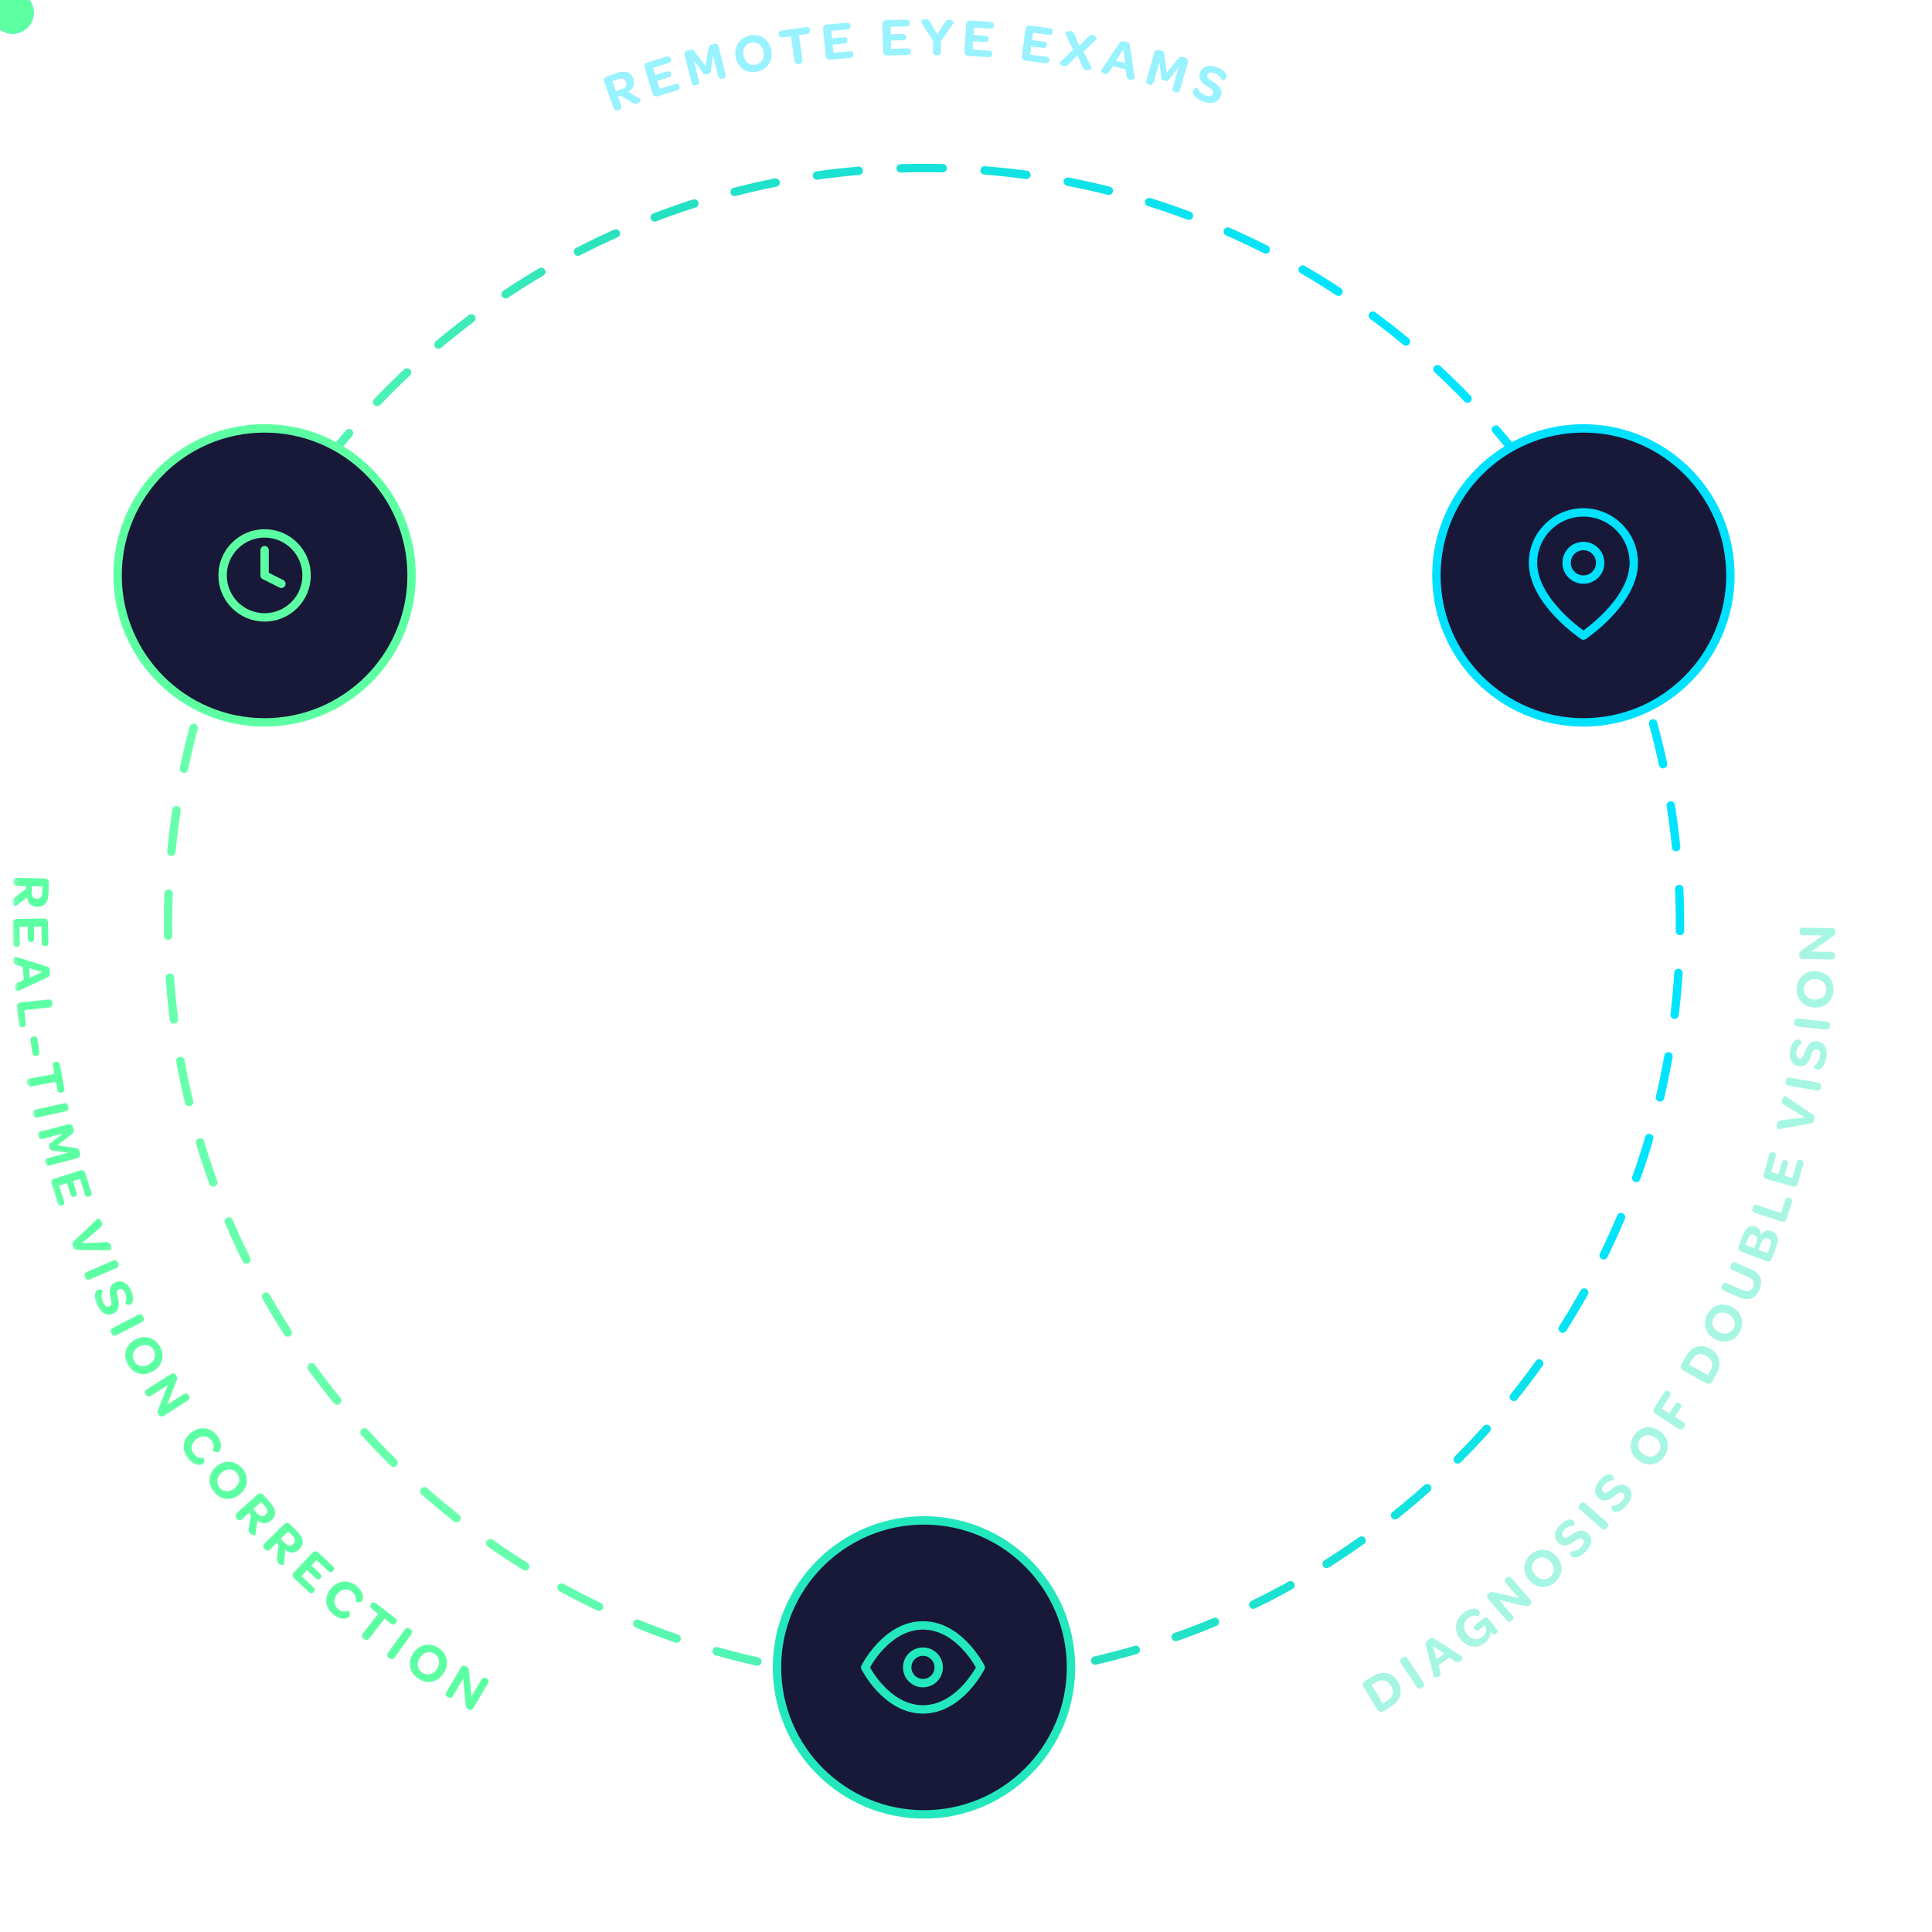
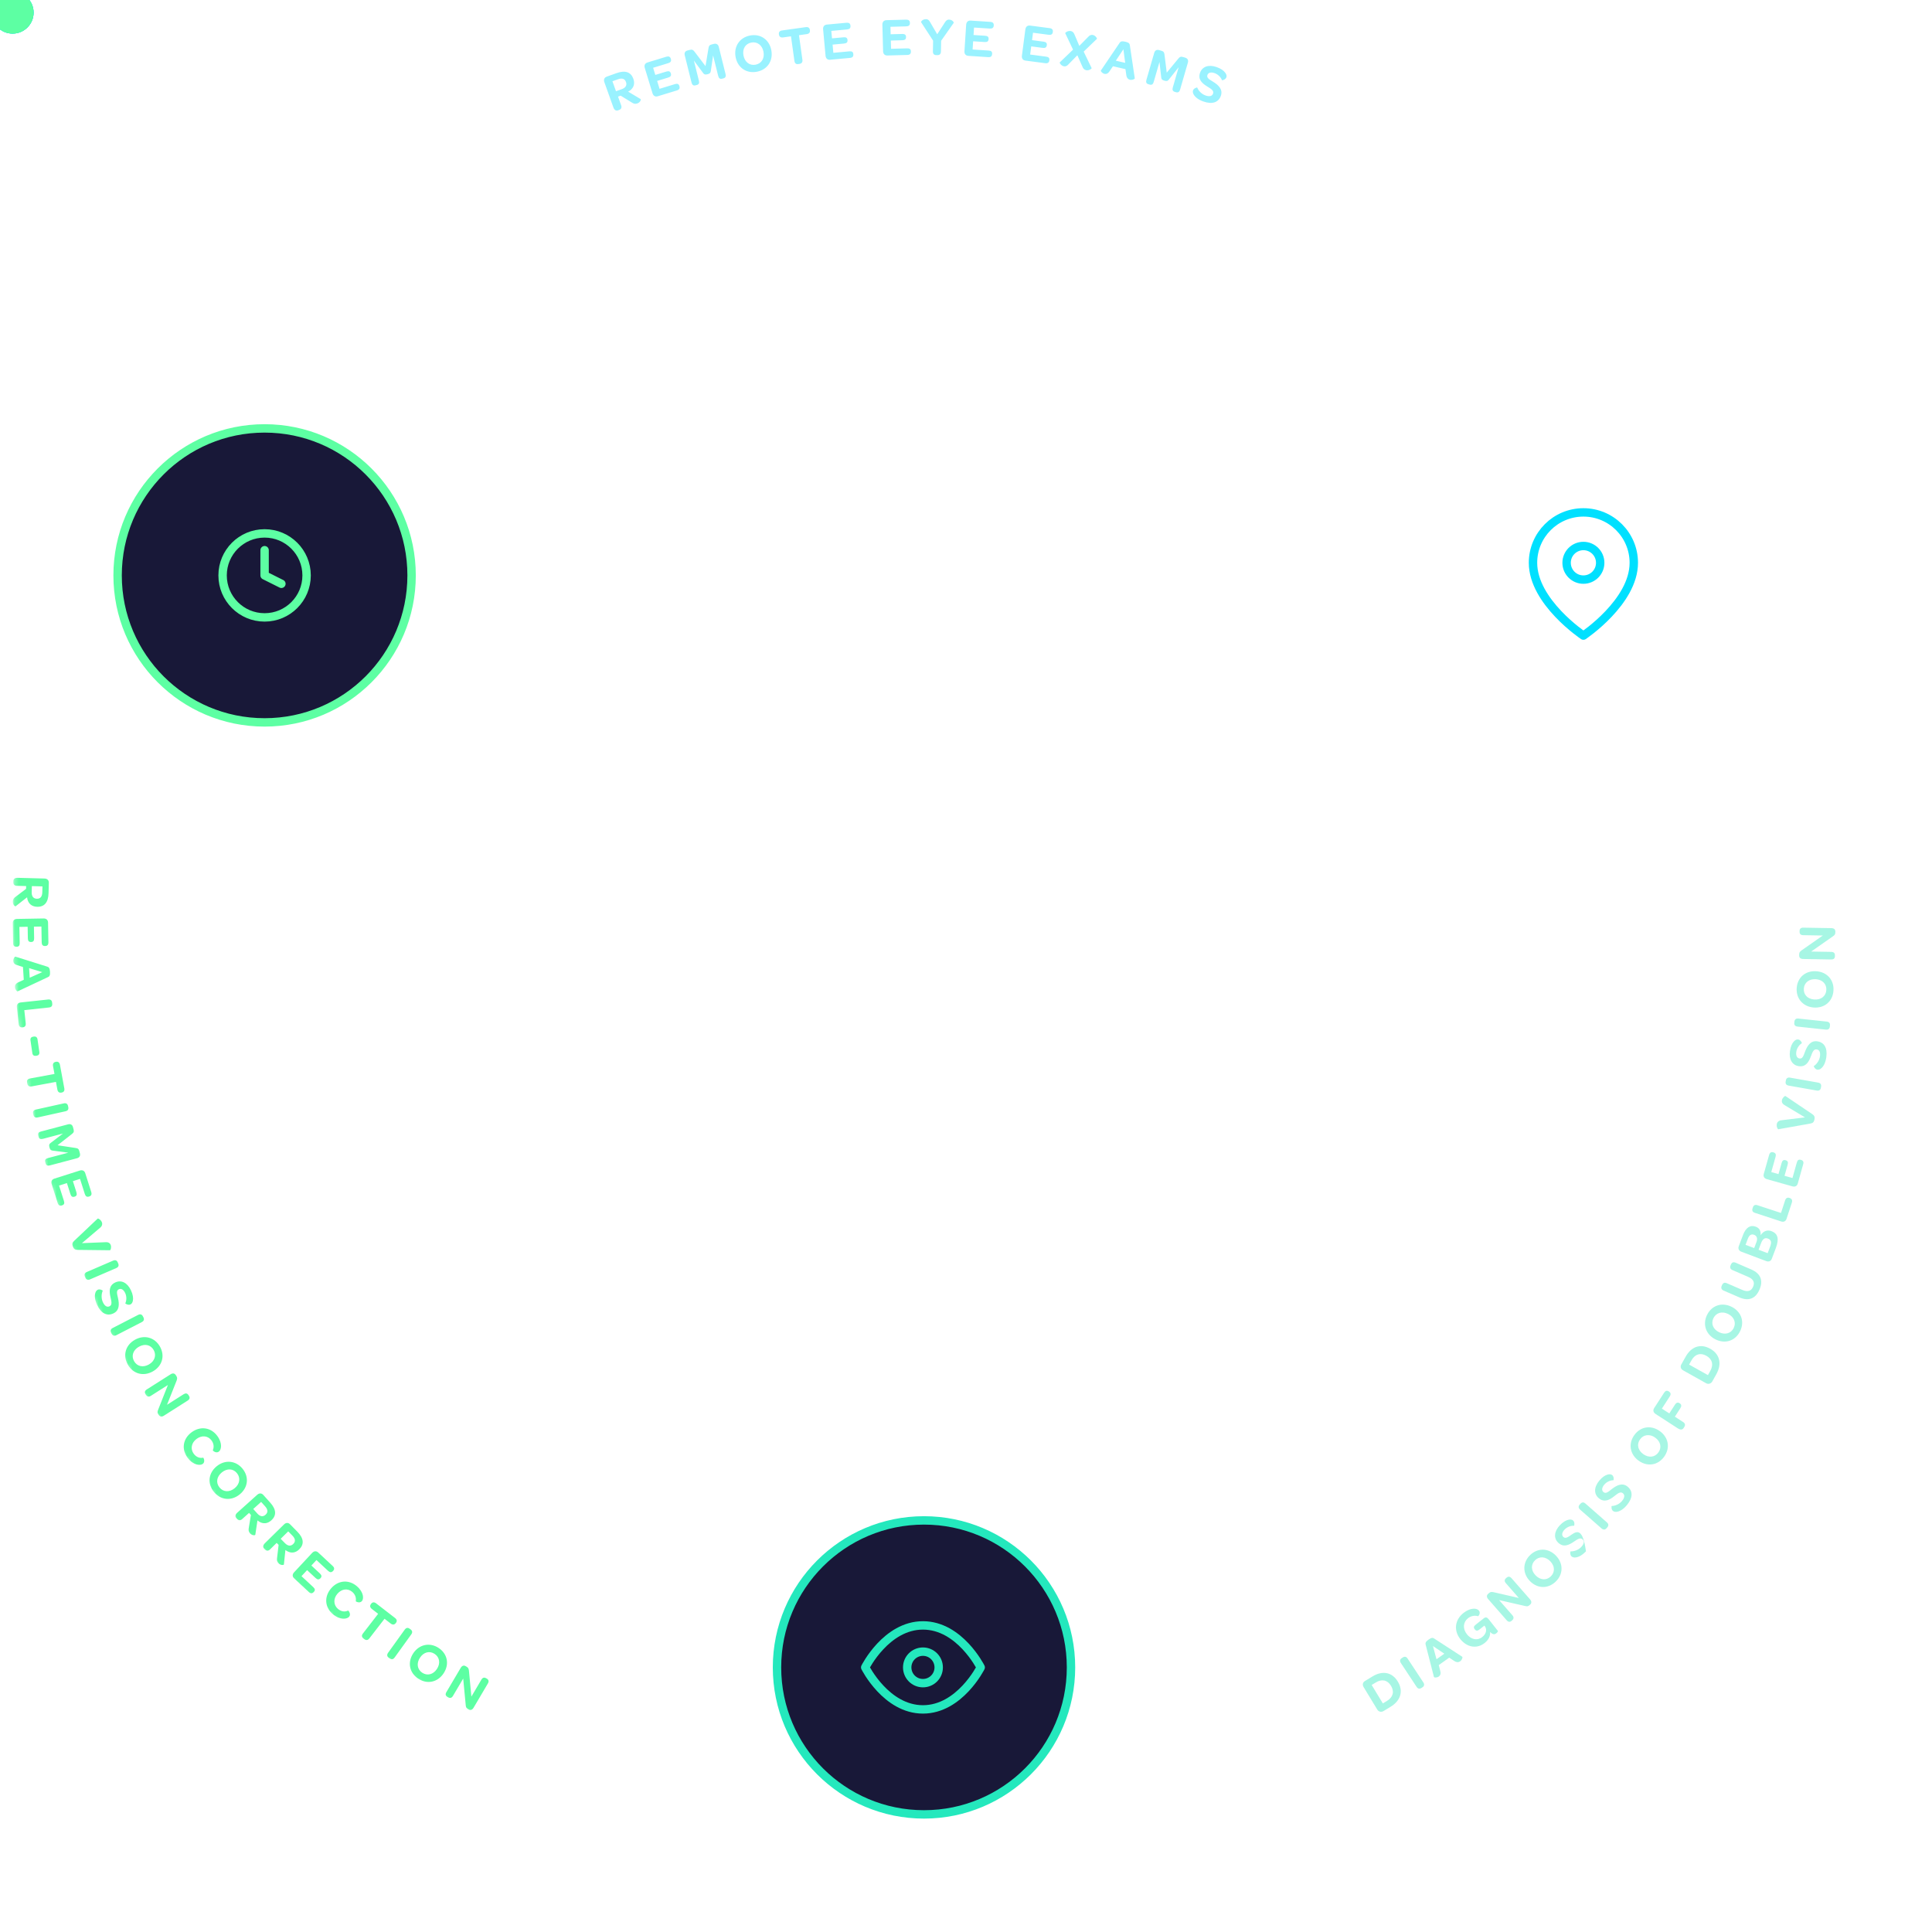
<svg xmlns="http://www.w3.org/2000/svg" xmlns:xlink="http://www.w3.org/1999/xlink" id="eAVzN3hePYg1" viewBox="0 0 460 460">
  <style>@supports not (offset-rotate:0deg){#eAVzN3hePYg7_to,#eAVzN3hePYg8_to,#eAVzN3hePYg9_to{display:none}}#eAVzN3hePYg7_to {animation: eAVzN3hePYg7_to__to 6000ms linear infinite normal forwards}@keyframes eAVzN3hePYg7_to__to { 0% {offset-distance: 0%} 66.667% {offset-distance: 0%} 100% {offset-distance: 100%}} #eAVzN3hePYg7 {animation: eAVzN3hePYg7_f_p 6000ms linear infinite normal forwards}@keyframes eAVzN3hePYg7_f_p { 0% {fill: rgb(36,232,189)} 66.667% {fill: rgb(36,232,189)} 100% {fill: rgb(93,255,163)}} #eAVzN3hePYg8_to {animation: eAVzN3hePYg8_to__to 6000ms linear infinite normal forwards}@keyframes eAVzN3hePYg8_to__to { 0% {offset-distance: 0%} 33.333% {offset-distance: 0%} 66.667% {offset-distance: 100%} 100% {offset-distance: 100%}} #eAVzN3hePYg8 {animation: eAVzN3hePYg8_f_p 6000ms linear infinite normal forwards}@keyframes eAVzN3hePYg8_f_p { 0% {fill: rgb(0,224,255)} 33.333% {fill: rgb(0,224,255)} 66.667% {fill: rgb(36,232,189)} 100% {fill: rgb(36,232,189)}} #eAVzN3hePYg9_to {animation: eAVzN3hePYg9_to__to 6000ms linear infinite normal forwards}@keyframes eAVzN3hePYg9_to__to { 0% {offset-distance: 0%} 33.333% {offset-distance: 100%} 100% {offset-distance: 100%}} #eAVzN3hePYg9 {animation: eAVzN3hePYg9_f_p 6000ms linear infinite normal forwards}@keyframes eAVzN3hePYg9_f_p { 0% {fill: rgb(93,255,163)} 33.333% {fill: rgb(0,224,255)} 100% {fill: rgb(0,224,255)}} #eAVzN3hePYg11 {animation: eAVzN3hePYg11__fl 6000ms linear infinite normal forwards}@keyframes eAVzN3hePYg11__fl { 0% {filter: drop-shadow(0px 0px 0px rgb(0,0,0))} 61.667% {filter: drop-shadow(0px 0px 11.314px rgba(36,232,189,0))} 66.667% {filter: drop-shadow(0px 0px 11.314px rgba(36,232,189,0.4))} 83.333% {filter: drop-shadow(0px 0px 11.314px rgba(36,232,189,0))} 100% {filter: drop-shadow(0px 0px 0px rgba(0,0,0,0))}} #eAVzN3hePYg13 {animation: eAVzN3hePYg13__fl 6000ms linear infinite normal forwards}@keyframes eAVzN3hePYg13__fl { 0% {filter: drop-shadow(0px 0px 0px rgba(36,232,189,0))} 61.667% {filter: drop-shadow(0px 0px 0px rgba(36,232,189,0))} 66.667% {filter: drop-shadow(0px 0px 11.314px rgba(36,232,189,0.5))} 83.333% {filter: drop-shadow(0px 0px 11.314px rgba(36,232,189,0.5))} 100% {filter: drop-shadow(0px 0px 0px rgba(36,232,189,0))}} #eAVzN3hePYg14 {animation: eAVzN3hePYg14__fl 6000ms linear infinite normal forwards}@keyframes eAVzN3hePYg14__fl { 0% {filter: drop-shadow(0px 0px 0px rgba(36,232,189,0))} 61.667% {filter: drop-shadow(0px 0px 0px rgba(36,232,189,0))} 66.667% {filter: drop-shadow(0px 0px 11.314px rgba(36,232,189,0.5))} 83.333% {filter: drop-shadow(0px 0px 11.314px rgba(36,232,189,0.5))} 100% {filter: drop-shadow(0px 0px 0px rgba(36,232,189,0))}} #eAVzN3hePYg17 {animation: eAVzN3hePYg17_f_p 6000ms linear infinite normal forwards}@keyframes eAVzN3hePYg17_f_p { 0% {fill: rgba(36,232,189,0.4)} 50% {fill: rgba(36,232,189,0.4)} 66.667% {fill: rgb(36,232,189)} 83.333% {fill: rgba(36,232,189,0.4)} 100% {fill: rgba(36,232,189,0.4)}} #eAVzN3hePYg19 {animation: eAVzN3hePYg19__fl 6000ms linear infinite normal forwards}@keyframes eAVzN3hePYg19__fl { 0% {filter: drop-shadow(0px 0px 0px rgba(0,224,255,0))} 28.333% {filter: drop-shadow(0px 0px 11.314px rgba(0,224,255,0))} 33.333% {filter: drop-shadow(0px 0px 11.314px rgba(0,224,255,0.4))} 50% {filter: drop-shadow(0px 0px 11.314px rgba(0,224,255,0))} 100% {filter: drop-shadow(0px 0px 0px rgba(0,0,0,0))}} #eAVzN3hePYg21 {animation: eAVzN3hePYg21__fl 6000ms linear infinite normal forwards}@keyframes eAVzN3hePYg21__fl { 0% {filter: drop-shadow(0px 0px 0px rgba(0,224,255,0))} 28.333% {filter: drop-shadow(0px 0px 0px rgba(0,224,255,0))} 33.333% {filter: drop-shadow(0px 0px 11.314px rgba(0,224,255,0.5))} 50% {filter: drop-shadow(0px 0px 11.314px rgba(0,224,255,0.5))} 100% {filter: drop-shadow(0px 0px 0px rgba(0,224,255,0))}} #eAVzN3hePYg22 {animation: eAVzN3hePYg22__fl 6000ms linear infinite normal forwards}@keyframes eAVzN3hePYg22__fl { 0% {filter: drop-shadow(0px 0px 0px rgba(0,224,255,0))} 28.333% {filter: drop-shadow(0px 0px 0px rgba(0,224,255,0))} 33.333% {filter: drop-shadow(0px 0px 11.314px rgba(0,224,255,0.5))} 50% {filter: drop-shadow(0px 0px 11.314px rgba(0,224,255,0.5))} 100% {filter: drop-shadow(0px 0px 0px rgba(0,224,255,0))}} #eAVzN3hePYg27 {animation: eAVzN3hePYg27_f_p 6000ms linear infinite normal forwards}@keyframes eAVzN3hePYg27_f_p { 0% {fill: rgba(0,224,255,0.4)} 16.667% {fill: rgba(0,224,255,0.4)} 33.333% {fill: rgb(0,224,255)} 50% {fill: rgba(0,224,255,0.4)} 100% {fill: rgba(0,224,255,0.4)}} #eAVzN3hePYg29 {animation: eAVzN3hePYg29__fl 6000ms linear infinite normal forwards}@keyframes eAVzN3hePYg29__fl { 0% {filter: drop-shadow(0px 0px 11.314px rgba(93,255,163,0.4))} 16.667% {filter: drop-shadow(0px 0px 0px rgba(0,0,0,0))} 95% {filter: drop-shadow(0px 0px 11.314px rgba(93,255,163,0))} 100% {filter: drop-shadow(0px 0px 11.314px rgba(93,255,163,0.4))}} #eAVzN3hePYg31 {animation: eAVzN3hePYg31__fl 6000ms linear infinite normal forwards}@keyframes eAVzN3hePYg31__fl { 0% {filter: drop-shadow(0px 0px 11.314px rgba(93,255,163,0.5))} 16.667% {filter: drop-shadow(0px 0px 0px rgba(93,255,163,0))} 95% {filter: drop-shadow(0px 0px 0px rgba(93,255,163,0))} 100% {filter: drop-shadow(0px 0px 11.314px rgba(93,255,163,0.5))}} #eAVzN3hePYg32 {animation: eAVzN3hePYg32__fl 6000ms linear infinite normal forwards}@keyframes eAVzN3hePYg32__fl { 0% {filter: drop-shadow(0px 0px 11.314px rgba(93,255,163,0.5))} 16.667% {filter: drop-shadow(0px 0px 0px rgba(93,255,163,0))} 95% {filter: drop-shadow(0px 0px 0px rgba(93,255,163,0))} 100% {filter: drop-shadow(0px 0px 11.314px rgba(93,255,163,0.5))}} #eAVzN3hePYg37 {animation: eAVzN3hePYg37_f_p 6000ms linear infinite normal forwards}@keyframes eAVzN3hePYg37_f_p { 0% {fill: rgb(93,255,163)} 16.667% {fill: rgba(93,255,163,0.4)} 83.333% {fill: rgba(93,255,163,0.4)} 100% {fill: rgb(93,255,163)}}</style>
  <defs>
    <path id="eAVzN3hePYg2" d="M217,434C336.846,434,434,336.846,434,217C434,97.154,336.846,0,217,0C97.154,0,0,97.154,0,217C0,336.846,97.154,434,217,434Z" stroke-miterlimit="1" />
    <path id="eAVzN3hePYg3" d="M207,422.437C92.677,422.437,0,329.76,0,215.437C0,101.114,92.677,8.437,207,8.437C321.323,8.437,414,101.114,414,215.437C414,329.76,321.323,422.437,207,422.437Z" stroke-miterlimit="1" />
    <linearGradient id="eAVzN3hePYg6-stroke" x1="0.036" y1="0.324" x2="0.79" y2="0.084" spreadMethod="pad" gradientUnits="objectBoundingBox">
      <stop id="eAVzN3hePYg6-stroke-0" offset="0%" stop-color="rgb(104,255,173)" />
      <stop id="eAVzN3hePYg6-stroke-1" offset="44%" stop-color="rgb(39,225,190)" />
      <stop id="eAVzN3hePYg6-stroke-2" offset="100%" stop-color="rgb(0,228,255)" />
    </linearGradient>
  </defs>
  <rect id="eAVzN3hePYg4" display="none" width="440" height="440" rx="0" ry="0" fill="rgb(24,24,56)" stroke="none" stroke-width="0" stroke-miterlimit="1" />
  <g id="eAVzN3hePYg5" transform="matrix(1 0 0 1 3 3)">
-     <path id="eAVzN3hePYg6" d="M217,397C117.589,397,37,316.411,37,217C37,117.589,117.589,37,217,37C316.411,37,397,117.589,397,217C397,316.411,316.411,397,217,397Z" fill="none" fill-rule="evenodd" stroke="url(#eAVzN3hePYg6-stroke)" stroke-width="2" stroke-linecap="round" stroke-miterlimit="1" stroke-dasharray="10" />
    <g id="eAVzN3hePYg7_to" style="offset-path:path('M216.75,394C90.047,404.712,-9.165,251.941,60,134');offset-rotate:0deg">
      <ellipse id="eAVzN3hePYg7" rx="5" ry="5" transform="rotate(540) translate(0,-0)" fill="rgb(36,232,189)" stroke="none" stroke-width="0" stroke-miterlimit="1" />
    </g>
    <g id="eAVzN3hePYg8_to" style="offset-path:path('M375,134C442.383,260.084,341.904,403.553,216.75,394');offset-rotate:0deg">
      <ellipse id="eAVzN3hePYg8" rx="5" ry="5" transform="rotate(540) translate(0,-0)" fill="rgb(0,224,255)" stroke="none" stroke-width="0" stroke-miterlimit="1" />
    </g>
    <g id="eAVzN3hePYg9_to" style="offset-path:path('M59.332,134.021C118.908,9.413,308.432,-0.16,375,134');offset-rotate:0deg">
      <ellipse id="eAVzN3hePYg9" rx="5" ry="5" transform="rotate(540) translate(0,-0)" fill="rgb(93,255,163)" stroke="none" stroke-width="0" stroke-miterlimit="1" />
    </g>
    <g id="eAVzN3hePYg10" transform="matrix(1 0 0 1 181 358)">
      <circle id="eAVzN3hePYg11" style="filter:drop-shadow(0px 0px 0px rgb(0,0,0))" r="35" transform="matrix(1 0 0 1 36 36)" fill="rgb(24,24,56)" fill-rule="evenodd" stroke="rgb(36,232,189)" stroke-width="2" stroke-miterlimit="1" />
      <g id="eAVzN3hePYg12" transform="matrix(1 0 0 1 22 26)">
        <path id="eAVzN3hePYg13" style="filter:drop-shadow(0px 0px 0px rgba(36,232,189,0))" d="M0,10C0,10,5,0,13.75,0C22.5,0,27.5,10,27.5,10C27.5,10,22.5,20,13.75,20C5,20,0,10,0,10Z" fill="none" fill-rule="evenodd" stroke="rgb(36,232,189)" stroke-width="2" stroke-linecap="round" stroke-linejoin="round" stroke-miterlimit="1" />
        <circle id="eAVzN3hePYg14" style="filter:drop-shadow(0px 0px 0px rgba(36,232,189,0))" r="3.75" transform="matrix(1 0 0 1 13.75 10)" fill="none" fill-rule="evenodd" stroke="rgb(36,232,189)" stroke-width="2" stroke-linecap="round" stroke-linejoin="round" stroke-miterlimit="1" />
      </g>
    </g>
    <g id="eAVzN3hePYg15">
      <path id="eAVzN3hePYg16" d="M217,434C336.846,434,434,336.846,434,217C434,97.154,336.846,0,217,0C97.154,0,0,97.154,0,217C0,336.846,97.154,434,217,434Z" fill="none" fill-rule="evenodd" stroke="none" stroke-width="1" stroke-miterlimit="1" />
-       <path id="eAVzN3hePYg17" d="M328.103,403.369C330.525,401.898,331.171,399.605,329.815,397.371C328.466,395.149,326.194,394.688,323.793,396.145L321.971,397.251C321.482,397.548,321.318,398.104,321.669,398.682L324.934,404.061C325.231,404.55,325.88,404.718,326.391,404.407L328.103,403.369ZM327.242,401.975L326.253,402.576L323.588,398.186L324.599,397.572C326.01,396.715,327.345,396.985,328.188,398.374C329.045,399.785,328.664,401.112,327.242,401.975ZM335.658,398.758C336.125,398.45,336.199,398.043,335.884,397.565L332.155,391.911C331.833,391.423,331.437,391.341,330.97,391.649L330.753,391.792C330.308,392.086,330.227,392.482,330.549,392.97L334.278,398.624C334.593,399.102,334.996,399.194,335.441,398.901L335.658,398.758ZM344.653,392.554C345.119,392.222,345.297,391.553,345.153,391.464L338.472,387.126C338.173,386.908,337.843,386.871,337.134,387.376C336.425,387.882,336.33,388.22,336.439,388.574L338.416,396.279C338.472,396.447,339.137,396.484,339.582,396.167C339.91,395.933,340.11,395.519,339.916,394.844L339.562,393.451L342.051,391.679L343.225,392.454C343.837,392.864,344.315,392.795,344.653,392.554ZM340.885,390.737L339.022,392.065L338.181,388.913L340.885,390.737ZM350.482,388.195C351.472,387.413,351.888,386.472,351.775,385.552C351.815,385.603,351.865,385.646,351.908,385.678C352.497,386.257,352.936,386.142,353.273,385.876C353.538,385.667,353.692,385.379,353.66,385.338L351.453,382.543C351.083,382.073,350.736,381.949,350.267,382.32L348.41,383.786C347.92,384.172,347.774,384.47,348.112,384.898L348.16,384.959C348.483,385.368,348.822,385.315,349.302,384.936L350.434,384.042L350.661,384.393C351.052,385.161,350.776,386.091,349.919,386.768C348.746,387.694,347.282,387.392,346.251,386.086C345.212,384.77,345.358,383.213,346.531,382.287C347.184,381.772,348.089,381.554,348.91,381.817C349.001,381.828,349.607,381.085,349.132,380.483C348.858,380.136,348.341,379.964,347.685,380.035C347.039,380.098,346.253,380.403,345.437,381.048C343.366,382.683,343.093,385.233,344.68,387.243C346.242,389.223,348.615,389.669,350.482,388.195ZM357.042,382.79C357.452,382.43,357.471,382.017,357.094,381.587L353.936,377.976L360.188,379.398C360.625,379.482,360.818,379.486,361.19,379.16L361.307,379.058C361.689,378.724,361.71,378.274,361.299,377.804L356.89,372.766C356.514,372.335,356.111,372.29,355.72,372.632L355.583,372.752C355.162,373.12,355.164,373.516,355.54,373.947L358.622,377.469L352.596,376.09C352.123,376.004,351.875,375.996,351.503,376.322L351.327,376.476C350.926,376.827,350.923,377.278,351.326,377.738L355.734,382.776C356.111,383.207,356.503,383.261,356.905,382.91L357.042,382.79ZM367.414,373.564C369.234,371.8,369.256,369.245,367.465,367.396C365.674,365.548,363.137,365.489,361.317,367.253C359.506,369.008,359.474,371.591,361.256,373.43C363.048,375.279,365.584,375.337,367.414,373.564ZM366.238,372.332C365.202,373.336,363.732,373.24,362.62,372.091C361.498,370.934,361.456,369.49,362.493,368.485C363.52,367.49,365.007,367.587,366.111,368.726C367.224,369.875,367.265,371.337,366.238,372.332ZM374.61,366.356C376.123,364.745,376.257,363.177,375.035,362.029C373.878,360.944,372.516,361.483,371.228,362.361C370.346,362.959,369.754,363.437,369.223,362.939C368.778,362.521,368.877,361.865,369.5,361.201C370.114,360.547,371.014,360.234,371.779,360.274C371.834,360.272,372.001,359.449,371.565,359.039C371.338,358.826,370.967,358.727,370.492,358.834C369.907,358.944,369.156,359.345,368.382,360.169C366.994,361.648,366.888,363.261,368.025,364.329C369.286,365.512,370.589,364.846,371.724,364.074C372.561,363.505,373.253,362.996,373.803,363.512C374.277,363.957,374.177,364.595,373.492,365.324C372.789,366.073,371.742,366.41,370.959,366.37C370.867,366.373,370.764,367.185,371.153,367.55C371.38,367.764,371.733,367.881,372.191,367.812C372.851,367.736,373.72,367.304,374.61,366.356ZM379.681,360.669C380.049,360.249,380.013,359.837,379.583,359.46L374.491,354.993C374.052,354.607,373.648,354.634,373.279,355.054L373.108,355.25C372.756,355.65,372.783,356.054,373.223,356.44L378.314,360.906C378.744,361.283,379.158,361.265,379.509,360.865L379.681,360.669ZM384.393,355.311C385.793,353.602,385.822,352.029,384.524,350.966C383.298,349.961,381.975,350.591,380.749,351.554C379.909,352.21,379.351,352.727,378.788,352.266C378.315,351.879,378.369,351.217,378.946,350.513C379.515,349.82,380.392,349.446,381.157,349.435C381.212,349.429,381.324,348.596,380.861,348.217C380.62,348.019,380.243,347.946,379.776,348.085C379.2,348.234,378.478,348.685,377.761,349.56C376.476,351.128,376.48,352.745,377.686,353.733C379.024,354.829,380.279,354.076,381.359,353.23C382.156,352.605,382.812,352.051,383.396,352.528C383.899,352.94,383.842,353.583,383.208,354.358C382.557,355.152,381.535,355.559,380.751,355.572C380.66,355.581,380.612,356.399,381.024,356.736C381.266,356.934,381.626,357.028,382.078,356.927C382.731,356.807,383.569,356.317,384.393,355.311ZM393.243,343.813C394.717,341.75,394.278,339.232,392.184,337.736C390.089,336.24,387.583,336.639,386.11,338.702C384.644,340.755,385.078,343.301,387.162,344.789C389.257,346.285,391.762,345.886,393.243,343.813ZM391.865,342.813C391.026,343.987,389.563,344.156,388.262,343.227C386.95,342.29,386.65,340.877,387.488,339.703C388.319,338.539,389.8,338.367,391.091,339.288C392.392,340.218,392.696,341.649,391.865,342.813ZM398.016,336.76C398.319,336.291,398.224,335.888,397.732,335.571L395.778,334.307L397.084,332.287C397.416,331.774,397.364,331.4,396.938,331.125L396.895,331.097C396.502,330.842,396.135,330.93,395.796,331.454L394.455,333.528L392.687,332.385L394.55,329.503C394.882,328.99,394.819,328.609,394.382,328.326L394.317,328.284C393.891,328.008,393.528,328.115,393.197,328.628L390.853,332.252C390.514,332.776,390.637,333.304,391.204,333.671L396.521,337.109C397.088,337.476,397.571,337.448,397.853,337.011L398.016,336.76ZM405.652,324.189C407.037,321.716,406.471,319.402,404.191,318.125C401.923,316.854,399.718,317.572,398.346,320.021L397.304,321.881C397.024,322.38,397.155,322.945,397.745,323.276L403.234,326.351C403.733,326.63,404.382,326.457,404.674,325.935L405.652,324.189ZM404.217,323.399L403.651,324.409L399.171,321.899L399.749,320.867C400.556,319.427,401.851,319.005,403.268,319.799C404.709,320.606,405.03,321.948,404.217,323.399ZM411.304,313.968C412.428,311.696,411.592,309.281,409.285,308.139C406.978,306.998,404.569,307.793,403.445,310.065C402.326,312.326,403.162,314.77,405.458,315.905C407.765,317.047,410.174,316.252,411.304,313.968ZM409.783,313.201C409.144,314.494,407.727,314.896,406.293,314.187C404.849,313.472,404.325,312.125,404.965,310.832C405.599,309.55,407.034,309.143,408.455,309.846C409.888,310.555,410.417,311.919,409.783,313.201ZM415.922,304.053C416.867,301.87,416.194,300.219,413.975,299.258L410.265,297.651C409.728,297.419,409.357,297.556,409.14,298.057L409.037,298.295C408.825,298.784,408.969,299.172,409.506,299.405L413.204,301.006C414.468,301.554,414.86,302.318,414.4,303.38C413.951,304.418,413.091,304.669,411.862,304.137L408.152,302.53C407.615,302.298,407.239,302.447,407.022,302.948L406.924,303.174C406.718,303.652,406.856,304.052,407.393,304.284L411.115,305.896C413.346,306.862,414.982,306.225,415.922,304.053ZM419.817,294.164C420.652,291.95,420.302,290.706,418.782,290.132C417.845,289.779,416.901,290.034,416.193,291.101C416.282,290.092,415.93,289.404,415.055,289.073C413.741,288.577,412.673,289.272,412.003,291.048L410.993,293.723C410.773,294.307,411.004,294.798,411.637,295.036L417.511,297.254C418.144,297.492,418.642,297.277,418.862,296.693L419.817,294.164ZM415.213,292.704L414.662,294.163L412.606,293.388L413.157,291.928C413.483,291.065,413.977,290.751,414.646,291.003C415.303,291.251,415.525,291.877,415.213,292.704ZM418.46,293.818L417.873,295.375L415.708,294.558L416.296,293.001C416.686,291.968,417.205,291.622,417.923,291.893C418.713,292.191,418.864,292.748,418.46,293.818ZM423.631,283.336C423.813,282.78,423.622,282.403,423.116,282.237L423.066,282.22C422.56,282.054,422.207,282.253,422.025,282.809L421.045,285.798L415.437,283.959C414.881,283.777,414.524,283.947,414.35,284.478L414.265,284.738C414.102,285.232,414.285,285.593,414.841,285.775L421.054,287.813C421.697,288.023,422.172,287.783,422.367,287.19L423.631,283.336ZM426.329,274.216C426.491,273.64,426.315,273.307,425.801,273.162L425.739,273.145C425.263,273.011,424.977,273.214,424.815,273.79L423.777,277.482L421.887,276.95L422.633,274.297C422.798,273.709,422.647,273.383,422.159,273.246L422.121,273.235C421.658,273.105,421.363,273.292,421.194,273.893L420.448,276.546L418.733,276.064L419.754,272.434C419.916,271.859,419.755,271.516,419.255,271.376L419.192,271.358C418.704,271.221,418.376,271.426,418.214,272.001L416.948,276.507C416.779,277.107,417.052,277.576,417.703,277.759L423.76,279.462C424.411,279.645,424.876,279.384,425.045,278.783L426.329,274.216ZM429.011,263.568C429.145,262.945,428.991,262.606,428.539,262.297L422.126,257.972C421.974,257.873,421.394,258.347,421.266,258.945C421.179,259.352,421.334,259.81,421.916,260.134L426.757,263.045L421.146,263.732C420.535,263.787,420.159,264.119,420.055,264.602C419.925,265.212,420.242,265.905,420.436,265.866L428.065,264.509C428.633,264.404,428.883,264.165,429.011,263.568ZM430.588,255.743C430.685,255.193,430.44,254.859,429.877,254.76L423.207,253.583C422.631,253.482,422.3,253.714,422.203,254.264L422.157,254.52C422.065,255.045,422.297,255.377,422.873,255.478L429.543,256.655C430.106,256.754,430.45,256.524,430.543,256L430.588,255.743ZM431.835,248.718C432.145,246.53,431.352,245.17,429.692,244.935C428.121,244.713,427.318,245.939,426.77,247.397C426.393,248.394,426.184,249.126,425.464,249.024C424.859,248.939,424.562,248.345,424.689,247.444C424.815,246.556,425.371,245.782,426.019,245.374C426.063,245.341,425.726,244.571,425.134,244.488C424.825,244.444,424.465,244.577,424.138,244.938C423.723,245.365,423.34,246.124,423.181,247.244C422.897,249.252,423.739,250.632,425.284,250.85C426.996,251.092,427.678,249.797,428.162,248.513C428.519,247.566,428.792,246.751,429.538,246.857C430.182,246.948,430.468,247.527,430.327,248.518C430.184,249.535,429.521,250.412,428.858,250.831C428.785,250.886,429.168,251.61,429.696,251.684C430.005,251.728,430.361,251.621,430.695,251.301C431.191,250.859,431.653,250.005,431.835,248.718ZM432.706,241.167C432.765,240.611,432.498,240.295,431.93,240.234L425.195,239.513C424.613,239.451,424.299,239.705,424.239,240.261L424.212,240.519C424.155,241.049,424.409,241.364,424.99,241.427L431.725,242.147C432.294,242.208,432.621,241.956,432.678,241.426L432.706,241.167ZM433.538,232.865C433.71,230.335,432.016,228.422,429.448,228.248C426.88,228.073,424.956,229.728,424.785,232.257C424.614,234.773,426.319,236.713,428.874,236.887C431.442,237.061,433.366,235.407,433.538,232.865ZM431.84,232.736C431.742,234.176,430.586,235.088,428.991,234.979C427.382,234.87,426.385,233.825,426.483,232.385C426.58,230.958,427.75,230.035,429.332,230.142C430.928,230.251,431.937,231.309,431.84,232.736ZM433.89,224.486C433.899,223.94,433.605,223.649,433.033,223.639L428.237,223.557L433.488,219.877C433.844,219.61,433.976,219.469,433.985,218.975L433.987,218.819C433.996,218.312,433.676,217.995,433.052,217.984L426.358,217.869C425.787,217.859,425.483,218.127,425.474,218.647L425.471,218.828C425.461,219.387,425.756,219.653,426.328,219.662L431.007,219.743L425.94,223.283C425.558,223.576,425.386,223.755,425.377,224.249L425.373,224.483C425.364,225.016,425.697,225.32,426.308,225.331L433.002,225.446C433.574,225.456,433.877,225.201,433.887,224.668L433.89,224.486Z" fill="rgba(36,232,189,0.4)" stroke="none" stroke-width="0" stroke-miterlimit="1" />
+       <path id="eAVzN3hePYg17" d="M328.103,403.369C330.525,401.898,331.171,399.605,329.815,397.371C328.466,395.149,326.194,394.688,323.793,396.145L321.971,397.251C321.482,397.548,321.318,398.104,321.669,398.682L324.934,404.061C325.231,404.55,325.88,404.718,326.391,404.407L328.103,403.369ZM327.242,401.975L326.253,402.576L323.588,398.186L324.599,397.572C326.01,396.715,327.345,396.985,328.188,398.374C329.045,399.785,328.664,401.112,327.242,401.975ZM335.658,398.758C336.125,398.45,336.199,398.043,335.884,397.565L332.155,391.911C331.833,391.423,331.437,391.341,330.97,391.649L330.753,391.792C330.308,392.086,330.227,392.482,330.549,392.97L334.278,398.624C334.593,399.102,334.996,399.194,335.441,398.901L335.658,398.758ZM344.653,392.554C345.119,392.222,345.297,391.553,345.153,391.464L338.472,387.126C338.173,386.908,337.843,386.871,337.134,387.376C336.425,387.882,336.33,388.22,336.439,388.574L338.416,396.279C338.472,396.447,339.137,396.484,339.582,396.167C339.91,395.933,340.11,395.519,339.916,394.844L339.562,393.451L342.051,391.679L343.225,392.454C343.837,392.864,344.315,392.795,344.653,392.554ZM340.885,390.737L339.022,392.065L338.181,388.913L340.885,390.737ZM350.482,388.195C351.472,387.413,351.888,386.472,351.775,385.552C351.815,385.603,351.865,385.646,351.908,385.678C352.497,386.257,352.936,386.142,353.273,385.876C353.538,385.667,353.692,385.379,353.66,385.338L351.453,382.543C351.083,382.073,350.736,381.949,350.267,382.32L348.41,383.786C347.92,384.172,347.774,384.47,348.112,384.898L348.16,384.959C348.483,385.368,348.822,385.315,349.302,384.936L350.434,384.042L350.661,384.393C351.052,385.161,350.776,386.091,349.919,386.768C348.746,387.694,347.282,387.392,346.251,386.086C345.212,384.77,345.358,383.213,346.531,382.287C347.184,381.772,348.089,381.554,348.91,381.817C349.001,381.828,349.607,381.085,349.132,380.483C348.858,380.136,348.341,379.964,347.685,380.035C347.039,380.098,346.253,380.403,345.437,381.048C343.366,382.683,343.093,385.233,344.68,387.243C346.242,389.223,348.615,389.669,350.482,388.195ZM357.042,382.79C357.452,382.43,357.471,382.017,357.094,381.587L353.936,377.976L360.188,379.398C360.625,379.482,360.818,379.486,361.19,379.16L361.307,379.058C361.689,378.724,361.71,378.274,361.299,377.804L356.89,372.766C356.514,372.335,356.111,372.29,355.72,372.632L355.583,372.752C355.162,373.12,355.164,373.516,355.54,373.947L358.622,377.469L352.596,376.09C352.123,376.004,351.875,375.996,351.503,376.322L351.327,376.476C350.926,376.827,350.923,377.278,351.326,377.738L355.734,382.776C356.111,383.207,356.503,383.261,356.905,382.91L357.042,382.79ZM367.414,373.564C369.234,371.8,369.256,369.245,367.465,367.396C365.674,365.548,363.137,365.489,361.317,367.253C359.506,369.008,359.474,371.591,361.256,373.43C363.048,375.279,365.584,375.337,367.414,373.564ZM366.238,372.332C365.202,373.336,363.732,373.24,362.62,372.091C361.498,370.934,361.456,369.49,362.493,368.485C363.52,367.49,365.007,367.587,366.111,368.726C367.224,369.875,367.265,371.337,366.238,372.332ZM374.61,366.356C373.878,360.944,372.516,361.483,371.228,362.361C370.346,362.959,369.754,363.437,369.223,362.939C368.778,362.521,368.877,361.865,369.5,361.201C370.114,360.547,371.014,360.234,371.779,360.274C371.834,360.272,372.001,359.449,371.565,359.039C371.338,358.826,370.967,358.727,370.492,358.834C369.907,358.944,369.156,359.345,368.382,360.169C366.994,361.648,366.888,363.261,368.025,364.329C369.286,365.512,370.589,364.846,371.724,364.074C372.561,363.505,373.253,362.996,373.803,363.512C374.277,363.957,374.177,364.595,373.492,365.324C372.789,366.073,371.742,366.41,370.959,366.37C370.867,366.373,370.764,367.185,371.153,367.55C371.38,367.764,371.733,367.881,372.191,367.812C372.851,367.736,373.72,367.304,374.61,366.356ZM379.681,360.669C380.049,360.249,380.013,359.837,379.583,359.46L374.491,354.993C374.052,354.607,373.648,354.634,373.279,355.054L373.108,355.25C372.756,355.65,372.783,356.054,373.223,356.44L378.314,360.906C378.744,361.283,379.158,361.265,379.509,360.865L379.681,360.669ZM384.393,355.311C385.793,353.602,385.822,352.029,384.524,350.966C383.298,349.961,381.975,350.591,380.749,351.554C379.909,352.21,379.351,352.727,378.788,352.266C378.315,351.879,378.369,351.217,378.946,350.513C379.515,349.82,380.392,349.446,381.157,349.435C381.212,349.429,381.324,348.596,380.861,348.217C380.62,348.019,380.243,347.946,379.776,348.085C379.2,348.234,378.478,348.685,377.761,349.56C376.476,351.128,376.48,352.745,377.686,353.733C379.024,354.829,380.279,354.076,381.359,353.23C382.156,352.605,382.812,352.051,383.396,352.528C383.899,352.94,383.842,353.583,383.208,354.358C382.557,355.152,381.535,355.559,380.751,355.572C380.66,355.581,380.612,356.399,381.024,356.736C381.266,356.934,381.626,357.028,382.078,356.927C382.731,356.807,383.569,356.317,384.393,355.311ZM393.243,343.813C394.717,341.75,394.278,339.232,392.184,337.736C390.089,336.24,387.583,336.639,386.11,338.702C384.644,340.755,385.078,343.301,387.162,344.789C389.257,346.285,391.762,345.886,393.243,343.813ZM391.865,342.813C391.026,343.987,389.563,344.156,388.262,343.227C386.95,342.29,386.65,340.877,387.488,339.703C388.319,338.539,389.8,338.367,391.091,339.288C392.392,340.218,392.696,341.649,391.865,342.813ZM398.016,336.76C398.319,336.291,398.224,335.888,397.732,335.571L395.778,334.307L397.084,332.287C397.416,331.774,397.364,331.4,396.938,331.125L396.895,331.097C396.502,330.842,396.135,330.93,395.796,331.454L394.455,333.528L392.687,332.385L394.55,329.503C394.882,328.99,394.819,328.609,394.382,328.326L394.317,328.284C393.891,328.008,393.528,328.115,393.197,328.628L390.853,332.252C390.514,332.776,390.637,333.304,391.204,333.671L396.521,337.109C397.088,337.476,397.571,337.448,397.853,337.011L398.016,336.76ZM405.652,324.189C407.037,321.716,406.471,319.402,404.191,318.125C401.923,316.854,399.718,317.572,398.346,320.021L397.304,321.881C397.024,322.38,397.155,322.945,397.745,323.276L403.234,326.351C403.733,326.63,404.382,326.457,404.674,325.935L405.652,324.189ZM404.217,323.399L403.651,324.409L399.171,321.899L399.749,320.867C400.556,319.427,401.851,319.005,403.268,319.799C404.709,320.606,405.03,321.948,404.217,323.399ZM411.304,313.968C412.428,311.696,411.592,309.281,409.285,308.139C406.978,306.998,404.569,307.793,403.445,310.065C402.326,312.326,403.162,314.77,405.458,315.905C407.765,317.047,410.174,316.252,411.304,313.968ZM409.783,313.201C409.144,314.494,407.727,314.896,406.293,314.187C404.849,313.472,404.325,312.125,404.965,310.832C405.599,309.55,407.034,309.143,408.455,309.846C409.888,310.555,410.417,311.919,409.783,313.201ZM415.922,304.053C416.867,301.87,416.194,300.219,413.975,299.258L410.265,297.651C409.728,297.419,409.357,297.556,409.14,298.057L409.037,298.295C408.825,298.784,408.969,299.172,409.506,299.405L413.204,301.006C414.468,301.554,414.86,302.318,414.4,303.38C413.951,304.418,413.091,304.669,411.862,304.137L408.152,302.53C407.615,302.298,407.239,302.447,407.022,302.948L406.924,303.174C406.718,303.652,406.856,304.052,407.393,304.284L411.115,305.896C413.346,306.862,414.982,306.225,415.922,304.053ZM419.817,294.164C420.652,291.95,420.302,290.706,418.782,290.132C417.845,289.779,416.901,290.034,416.193,291.101C416.282,290.092,415.93,289.404,415.055,289.073C413.741,288.577,412.673,289.272,412.003,291.048L410.993,293.723C410.773,294.307,411.004,294.798,411.637,295.036L417.511,297.254C418.144,297.492,418.642,297.277,418.862,296.693L419.817,294.164ZM415.213,292.704L414.662,294.163L412.606,293.388L413.157,291.928C413.483,291.065,413.977,290.751,414.646,291.003C415.303,291.251,415.525,291.877,415.213,292.704ZM418.46,293.818L417.873,295.375L415.708,294.558L416.296,293.001C416.686,291.968,417.205,291.622,417.923,291.893C418.713,292.191,418.864,292.748,418.46,293.818ZM423.631,283.336C423.813,282.78,423.622,282.403,423.116,282.237L423.066,282.22C422.56,282.054,422.207,282.253,422.025,282.809L421.045,285.798L415.437,283.959C414.881,283.777,414.524,283.947,414.35,284.478L414.265,284.738C414.102,285.232,414.285,285.593,414.841,285.775L421.054,287.813C421.697,288.023,422.172,287.783,422.367,287.19L423.631,283.336ZM426.329,274.216C426.491,273.64,426.315,273.307,425.801,273.162L425.739,273.145C425.263,273.011,424.977,273.214,424.815,273.79L423.777,277.482L421.887,276.95L422.633,274.297C422.798,273.709,422.647,273.383,422.159,273.246L422.121,273.235C421.658,273.105,421.363,273.292,421.194,273.893L420.448,276.546L418.733,276.064L419.754,272.434C419.916,271.859,419.755,271.516,419.255,271.376L419.192,271.358C418.704,271.221,418.376,271.426,418.214,272.001L416.948,276.507C416.779,277.107,417.052,277.576,417.703,277.759L423.76,279.462C424.411,279.645,424.876,279.384,425.045,278.783L426.329,274.216ZM429.011,263.568C429.145,262.945,428.991,262.606,428.539,262.297L422.126,257.972C421.974,257.873,421.394,258.347,421.266,258.945C421.179,259.352,421.334,259.81,421.916,260.134L426.757,263.045L421.146,263.732C420.535,263.787,420.159,264.119,420.055,264.602C419.925,265.212,420.242,265.905,420.436,265.866L428.065,264.509C428.633,264.404,428.883,264.165,429.011,263.568ZM430.588,255.743C430.685,255.193,430.44,254.859,429.877,254.76L423.207,253.583C422.631,253.482,422.3,253.714,422.203,254.264L422.157,254.52C422.065,255.045,422.297,255.377,422.873,255.478L429.543,256.655C430.106,256.754,430.45,256.524,430.543,256L430.588,255.743ZM431.835,248.718C432.145,246.53,431.352,245.17,429.692,244.935C428.121,244.713,427.318,245.939,426.77,247.397C426.393,248.394,426.184,249.126,425.464,249.024C424.859,248.939,424.562,248.345,424.689,247.444C424.815,246.556,425.371,245.782,426.019,245.374C426.063,245.341,425.726,244.571,425.134,244.488C424.825,244.444,424.465,244.577,424.138,244.938C423.723,245.365,423.34,246.124,423.181,247.244C422.897,249.252,423.739,250.632,425.284,250.85C426.996,251.092,427.678,249.797,428.162,248.513C428.519,247.566,428.792,246.751,429.538,246.857C430.182,246.948,430.468,247.527,430.327,248.518C430.184,249.535,429.521,250.412,428.858,250.831C428.785,250.886,429.168,251.61,429.696,251.684C430.005,251.728,430.361,251.621,430.695,251.301C431.191,250.859,431.653,250.005,431.835,248.718ZM432.706,241.167C432.765,240.611,432.498,240.295,431.93,240.234L425.195,239.513C424.613,239.451,424.299,239.705,424.239,240.261L424.212,240.519C424.155,241.049,424.409,241.364,424.99,241.427L431.725,242.147C432.294,242.208,432.621,241.956,432.678,241.426L432.706,241.167ZM433.538,232.865C433.71,230.335,432.016,228.422,429.448,228.248C426.88,228.073,424.956,229.728,424.785,232.257C424.614,234.773,426.319,236.713,428.874,236.887C431.442,237.061,433.366,235.407,433.538,232.865ZM431.84,232.736C431.742,234.176,430.586,235.088,428.991,234.979C427.382,234.87,426.385,233.825,426.483,232.385C426.58,230.958,427.75,230.035,429.332,230.142C430.928,230.251,431.937,231.309,431.84,232.736ZM433.89,224.486C433.899,223.94,433.605,223.649,433.033,223.639L428.237,223.557L433.488,219.877C433.844,219.61,433.976,219.469,433.985,218.975L433.987,218.819C433.996,218.312,433.676,217.995,433.052,217.984L426.358,217.869C425.787,217.859,425.483,218.127,425.474,218.647L425.471,218.828C425.461,219.387,425.756,219.653,426.328,219.662L431.007,219.743L425.94,223.283C425.558,223.576,425.386,223.755,425.377,224.249L425.373,224.483C425.364,225.016,425.697,225.32,426.308,225.331L433.002,225.446C433.574,225.456,433.877,225.201,433.887,224.668L433.89,224.486Z" fill="rgba(36,232,189,0.4)" stroke="none" stroke-width="0" stroke-miterlimit="1" />
    </g>
    <g id="eAVzN3hePYg18" transform="matrix(1 0 0 1 338 98)">
-       <circle id="eAVzN3hePYg19" style="filter:drop-shadow(0px 0px 0px rgba(0,224,255,0))" r="35" transform="matrix(1 0 0 1 36 36)" fill="rgb(24,24,56)" fill-rule="evenodd" stroke="rgb(0,224,255)" stroke-width="2" stroke-miterlimit="1" />
      <g id="eAVzN3hePYg20" transform="matrix(1 0 0 1 24 21)">
        <path id="eAVzN3hePYg21" style="filter:drop-shadow(0px 0px 0px rgba(0,224,255,0))" d="M24,12C24,21.333,12,29.333,12,29.333C12,29.333,0,21.333,0,12C0,5.373,5.373,0,12,0C18.627,0,24,5.373,24,12L24,12Z" fill="none" fill-rule="evenodd" stroke="rgb(0,224,255)" stroke-width="2" stroke-linecap="round" stroke-linejoin="round" stroke-miterlimit="1" />
        <circle id="eAVzN3hePYg22" style="filter:drop-shadow(0px 0px 0px rgba(0,224,255,0))" r="4" transform="matrix(1 0 0 1 12 12)" fill="none" fill-rule="evenodd" stroke="rgb(0,224,255)" stroke-width="2" stroke-linecap="round" stroke-linejoin="round" stroke-miterlimit="1" />
      </g>
    </g>
    <g id="eAVzN3hePYg23" transform="matrix(1 0 0 1 10 1.563)">
      <g id="eAVzN3hePYg24">
        <mask id="eAVzN3hePYg25">
          <use id="eAVzN3hePYg26" width="414" height="414" xlink:href="#eAVzN3hePYg3" fill="rgb(255,255,255)" fill-rule="evenodd" stroke="none" stroke-width="1" stroke-miterlimit="1" />
        </mask>
      </g>
      <path id="eAVzN3hePYg27" d="M134.393,21.622C134.92,21.433,135.079,21.031,134.896,20.517L134.151,18.436L134.776,18.213L137.289,19.758C137.852,20.136,138.212,20.256,138.739,20.068C139.51,19.792,139.647,19.094,139.543,19.034L136.56,17.257C136.69,17.197,136.816,17.124,136.925,17.044C137.918,16.344,138.208,15.342,137.801,14.204C137.223,12.588,135.864,12.108,133.808,12.843L131.482,13.675C130.895,13.885,130.671,14.379,130.899,15.016L133.035,20.989C133.263,21.626,133.659,21.884,134.148,21.709L134.393,21.622ZM135.038,16.669L133.667,17.16L132.818,14.785L134.152,14.308C135.131,13.957,135.765,14.186,136.046,14.97C136.308,15.704,136.005,16.323,135.038,16.669ZM148.162,16.969C148.734,16.795,148.919,16.466,148.764,15.956L148.745,15.894C148.601,15.422,148.275,15.29,147.703,15.465L144.035,16.584L143.462,14.706L146.098,13.902C146.683,13.724,146.875,13.42,146.727,12.935L146.716,12.898C146.576,12.438,146.259,12.29,145.662,12.472L143.026,13.276L142.506,11.573L146.112,10.473C146.684,10.298,146.885,9.978,146.734,9.481L146.715,9.419C146.567,8.934,146.217,8.769,145.645,8.943L141.169,10.309C140.572,10.491,140.325,10.974,140.523,11.621L142.359,17.639C142.556,18.285,143.027,18.536,143.624,18.354L148.162,16.969ZM152.884,15.681C153.414,15.549,153.544,15.209,153.405,14.653L152.208,9.847L154.369,12.766C154.598,13.043,154.715,13.296,155.447,13.113C156.178,12.931,156.188,12.647,156.248,12.297L156.784,8.64L157.997,13.509C158.135,14.064,158.422,14.301,158.939,14.172L159.217,14.103C159.747,13.971,159.889,13.627,159.75,13.072L158.135,6.589C157.984,5.983,157.549,5.743,156.956,5.891L156.464,6.014C155.934,6.146,155.77,6.347,155.685,6.918L154.978,11.18L152.367,7.745C152.03,7.306,151.809,7.173,151.229,7.318L150.725,7.444C150.144,7.588,149.885,8.001,150.036,8.607L151.652,15.09C151.79,15.645,152.077,15.882,152.582,15.756L152.884,15.681ZM167.219,12.514C169.709,12.038,171.129,9.913,170.646,7.385C170.162,4.857,168.073,3.417,165.583,3.893C163.106,4.367,161.663,6.509,162.144,9.025C162.628,11.553,164.717,12.993,167.219,12.514ZM166.912,10.839C165.495,11.11,164.319,10.224,164.019,8.653C163.716,7.07,164.473,5.84,165.89,5.568C167.295,5.3,168.486,6.197,168.784,7.755C169.084,9.325,168.317,10.571,166.912,10.839ZM177.323,10.657C177.864,10.581,178.131,10.242,178.052,9.675L177.234,3.817L179.075,3.56C179.655,3.479,179.911,3.155,179.837,2.627L179.828,2.562C179.757,2.047,179.423,1.818,178.843,1.899L173.217,2.685C172.65,2.764,172.379,3.077,172.451,3.592L172.46,3.657C172.534,4.185,172.882,4.425,173.449,4.346L175.329,4.083L176.147,9.941C176.226,10.508,176.537,10.766,177.052,10.694L177.323,10.657ZM189.378,9.225C189.974,9.17,190.222,8.886,190.172,8.355L190.166,8.291C190.121,7.799,189.829,7.604,189.233,7.659L185.415,8.012L185.234,6.058L187.978,5.804C188.587,5.747,188.837,5.489,188.79,4.984L188.787,4.946C188.742,4.467,188.462,4.258,187.84,4.315L185.096,4.569L184.932,2.795L188.686,2.448C189.282,2.393,189.544,2.121,189.496,1.603L189.49,1.538C189.443,1.033,189.134,0.801,188.539,0.856L183.879,1.287C183.257,1.345,182.918,1.768,182.98,2.441L183.56,8.706C183.622,9.379,184.032,9.72,184.653,9.662L189.378,9.225ZM203.032,8.522C203.629,8.506,203.895,8.238,203.881,7.706L203.879,7.641C203.866,7.147,203.587,6.933,202.989,6.949L199.156,7.053L199.103,5.09L201.858,5.016C202.469,5,202.735,4.758,202.722,4.252L202.72,4.213C202.708,3.732,202.441,3.505,201.818,3.522L199.063,3.596L199.015,1.815L202.783,1.714C203.381,1.698,203.66,1.443,203.646,0.923L203.645,0.858C203.631,0.352,203.338,0.099,202.74,0.116L198.062,0.241C197.438,0.258,197.072,0.658,197.09,1.334L197.259,7.624C197.277,8.3,197.664,8.666,198.288,8.649L203.032,8.522ZM210.183,8.566C210.729,8.577,211.021,8.283,211.032,7.711L211.08,5.151L214.073,0.877C214.14,0.774,213.788,0.118,212.917,0.101C212.605,0.095,212.277,0.271,211.982,0.76L210.147,3.599L208.446,0.693C208.208,0.221,207.887,0.007,207.549,0C206.6,-0.017,206.25,0.613,206.313,0.731L209.169,5.115L209.121,7.675C209.11,8.247,209.378,8.551,209.911,8.561L210.183,8.566ZM222.297,9.042C222.893,9.08,223.183,8.838,223.217,8.307L223.221,8.242C223.253,7.749,222.995,7.511,222.398,7.472L218.571,7.224L218.699,5.265L221.449,5.443C222.058,5.483,222.346,5.267,222.379,4.761L222.381,4.722C222.413,4.242,222.168,3.992,221.546,3.951L218.795,3.773L218.911,1.996L222.673,2.24C223.269,2.278,223.571,2.05,223.604,1.531L223.609,1.467C223.642,0.961,223.373,0.683,222.776,0.644L218.106,0.341C217.483,0.301,217.082,0.665,217.038,1.34L216.631,7.619C216.587,8.293,216.939,8.694,217.562,8.734L222.297,9.042ZM235.872,10.484C236.465,10.561,236.77,10.339,236.839,9.811L236.847,9.746C236.912,9.256,236.67,9.002,236.077,8.924L232.274,8.425L232.53,6.478L235.263,6.837C235.868,6.917,236.169,6.72,236.235,6.218L236.241,6.179C236.303,5.702,236.076,5.436,235.457,5.355L232.725,4.996L232.956,3.23L236.694,3.721C237.287,3.799,237.603,3.591,237.671,3.076L237.679,3.011C237.745,2.508,237.495,2.213,236.902,2.136L232.262,1.527C231.644,1.445,231.219,1.783,231.131,2.453L230.312,8.692C230.224,9.362,230.549,9.785,231.167,9.866L235.872,10.484ZM240.318,11.226C240.664,11.288,241.039,11.184,241.426,10.725L243.514,8.592L244.716,11.305C244.897,11.839,245.262,12.09,245.633,12.157C246.298,12.277,246.969,11.777,246.913,11.648L245.017,7.727L248.167,4.688C248.267,4.574,247.812,3.871,247.172,3.756C246.814,3.691,246.406,3.829,246.067,4.244L243.981,6.364L242.841,3.676C242.645,3.151,242.334,2.897,241.937,2.826C241.259,2.704,240.575,3.201,240.629,3.343L242.486,7.257L239.324,10.294C239.224,10.408,239.666,11.108,240.318,11.226ZM256.035,14.429C256.593,14.558,257.212,14.248,257.184,14.081L256.009,6.202C255.974,5.834,255.783,5.563,254.935,5.366C254.086,5.169,253.771,5.323,253.577,5.638L249.114,12.223C249.025,12.376,249.438,12.898,249.969,13.022C250.362,13.113,250.805,12.989,251.182,12.396L251.991,11.209L254.967,11.899L255.165,13.293C255.262,14.023,255.63,14.335,256.035,14.429ZM254.901,10.402L252.672,9.885L254.477,7.168L254.901,10.402ZM260.725,15.576C261.25,15.728,261.532,15.498,261.691,14.949L263.068,10.191L263.472,13.799C263.532,14.155,263.506,14.432,264.23,14.641C264.954,14.851,265.105,14.61,265.333,14.338L267.632,11.444L266.237,16.264C266.078,16.813,266.207,17.162,266.719,17.31L266.994,17.39C267.518,17.542,267.814,17.316,267.973,16.766L269.83,10.348C270.004,9.748,269.748,9.322,269.161,9.153L268.674,9.012C268.149,8.86,267.906,8.952,267.546,9.402L264.795,12.734L264.262,8.452C264.19,7.904,264.066,7.678,263.492,7.512L262.992,7.367C262.418,7.201,261.986,7.428,261.813,8.028L259.956,14.446C259.797,14.996,259.926,15.345,260.425,15.489L260.725,15.576ZM273.562,19.615C275.651,20.337,277.137,19.819,277.684,18.234C278.202,16.735,277.153,15.712,275.825,14.896C274.919,14.335,274.24,13.99,274.478,13.302C274.677,12.725,275.317,12.547,276.177,12.844C277.025,13.137,277.679,13.83,277.955,14.545C277.979,14.594,278.799,14.41,278.994,13.845C279.096,13.55,279.035,13.171,278.743,12.781C278.403,12.293,277.73,11.771,276.661,11.402C274.744,10.74,273.229,11.303,272.72,12.777C272.155,14.411,273.296,15.328,274.464,16.048C275.326,16.58,276.074,17.003,275.827,17.716C275.615,18.33,274.993,18.5,274.046,18.173C273.076,17.838,272.341,17.02,272.057,16.289C272.016,16.207,271.233,16.445,271.059,16.948C270.957,17.243,270.994,17.614,271.244,18.003C271.584,18.574,272.333,19.191,273.562,19.615Z" fill="rgba(0,224,255,0.4)" stroke="none" stroke-width="1" stroke-miterlimit="1" />
    </g>
    <g id="eAVzN3hePYg28" transform="matrix(1 0 0 1 24 98)">
      <circle id="eAVzN3hePYg29" style="filter:drop-shadow(0px 0px 11.314px rgba(93,255,163,0.4))" r="35" transform="matrix(1 0 0 1 36 36)" fill="rgb(24,24,56)" fill-rule="evenodd" stroke="rgb(93,255,163)" stroke-width="2" stroke-miterlimit="1" />
      <g id="eAVzN3hePYg30" transform="matrix(1 0 0 1 26 26)">
        <path id="eAVzN3hePYg31" style="filter:drop-shadow(0px 0px 11.314px rgba(93,255,163,0.5))" d="M-10,0C-10,-5.523,-5.523,-10,0,-10C5.523,-10,10,-5.523,10,0C10,5.523,5.523,10,0,10C-5.523,10,-10,5.523,-10,0Z" transform="matrix(1 0 0 1 10 10)" fill="none" fill-rule="evenodd" stroke="rgb(93,255,163)" stroke-width="2" stroke-linecap="round" stroke-linejoin="round" stroke-miterlimit="1" />
        <polyline id="eAVzN3hePYg32" style="filter:drop-shadow(0px 0px 11.314px rgba(93,255,163,0.5))" points="10,4 10,10 14,12" fill="none" fill-rule="evenodd" stroke="rgb(93,255,163)" stroke-width="2" stroke-linecap="round" stroke-linejoin="round" stroke-miterlimit="1" />
      </g>
    </g>
    <g id="eAVzN3hePYg33">
      <g id="eAVzN3hePYg34" mask="url(#eAVzN3hePYg35)">
        <mask id="eAVzN3hePYg35">
          <use id="eAVzN3hePYg36" width="434" height="434" xlink:href="#eAVzN3hePYg2" fill="rgb(255,255,255)" fill-rule="evenodd" stroke="none" stroke-width="1" stroke-miterlimit="1" />
        </mask>
        <path id="eAVzN3hePYg37" d="M0.163,207.041C0.148,207.6,0.465,207.895,1.011,207.909L3.22,207.968L3.203,208.631L0.853,210.415C0.297,210.803,0.055,211.096,0.04,211.655C0.019,212.473,0.62,212.854,0.713,212.778L3.448,210.64C3.458,210.783,3.48,210.927,3.515,211.058C3.809,212.236,4.638,212.869,5.846,212.901C7.562,212.947,8.501,211.853,8.559,209.67L8.624,207.201C8.641,206.577,8.261,206.19,7.585,206.172L1.244,206.004C0.568,205.986,0.183,206.262,0.17,206.781L0.163,207.041ZM4.547,209.433L4.585,207.978L7.107,208.045L7.069,209.461C7.041,210.501,6.599,211.009,5.767,210.987C4.987,210.967,4.52,210.46,4.547,209.433ZM0.116,221.556C0.126,222.154,0.391,222.422,0.924,222.413L0.989,222.412C1.483,222.403,1.699,222.126,1.689,221.528L1.621,217.694L3.584,217.66L3.632,220.415C3.643,221.026,3.882,221.295,4.389,221.286L4.428,221.285C4.909,221.277,5.138,221.013,5.127,220.389L5.079,217.633L6.86,217.602L6.926,221.372C6.936,221.969,7.188,222.251,7.708,222.242L7.773,222.241C8.28,222.232,8.535,221.941,8.524,221.344L8.442,216.664C8.432,216.04,8.035,215.67,7.359,215.682L1.068,215.792C0.392,215.804,0.022,216.188,0.033,216.812L0.116,221.556ZM0.543,232.033C0.579,232.604,1.053,233.108,1.205,233.033L8.416,229.648C8.759,229.51,8.964,229.249,8.91,228.38C8.855,227.511,8.617,227.252,8.259,227.157L0.671,224.77C0.499,224.728,0.117,225.273,0.151,225.818C0.176,226.221,0.422,226.609,1.099,226.801L2.468,227.236L2.66,230.284L1.381,230.873C0.71,231.176,0.516,231.618,0.543,232.033ZM4.075,229.792L3.931,227.508L7.052,228.458L4.075,229.792ZM1.444,240.817C1.506,241.398,1.835,241.664,2.365,241.607L2.417,241.601C2.947,241.544,3.187,241.218,3.124,240.636L2.788,237.508L8.657,236.878C9.238,236.816,9.494,236.514,9.434,235.958L9.405,235.687C9.349,235.17,9.034,234.916,8.453,234.978L1.951,235.676C1.279,235.748,0.944,236.163,1.011,236.784L1.444,240.817ZM4.7,247.743C4.773,248.245,5.117,248.445,5.503,248.389L5.786,248.348C6.159,248.294,6.445,248.003,6.373,247.501L5.929,244.439C5.858,243.95,5.499,243.739,5.126,243.793L4.843,243.834C4.457,243.89,4.185,244.192,4.256,244.681L4.7,247.743ZM3.493,254.986C3.593,255.523,3.943,255.775,4.506,255.671L10.322,254.594L10.661,256.422C10.767,256.997,11.103,257.239,11.627,257.142L11.691,257.13C12.202,257.035,12.416,256.692,12.31,256.117L11.275,250.531C11.171,249.968,10.846,249.711,10.334,249.806L10.27,249.818C9.746,249.915,9.522,250.273,9.626,250.836L9.972,252.702L4.156,253.779C3.593,253.884,3.349,254.206,3.444,254.718L3.493,254.986ZM4.94,262.421C5.061,262.967,5.415,263.181,5.973,263.057L12.585,261.59C13.156,261.463,13.374,261.122,13.253,260.576L13.196,260.323C13.081,259.802,12.74,259.585,12.169,259.712L5.556,261.179C4.998,261.303,4.768,261.647,4.884,262.167L4.94,262.421ZM6.173,267.648C6.313,268.176,6.655,268.301,7.208,268.155L11.997,266.89L9.109,269.091C8.835,269.325,8.584,269.445,8.777,270.174C8.969,270.903,9.253,270.909,9.604,270.964L13.268,271.448L8.416,272.73C7.863,272.876,7.631,273.166,7.767,273.681L7.84,273.958C7.979,274.486,8.325,274.623,8.878,274.477L15.338,272.77C15.942,272.611,16.175,272.173,16.019,271.582L15.89,271.092C15.751,270.564,15.547,270.403,14.975,270.325L10.703,269.679L14.102,267.019C14.535,266.676,14.665,266.454,14.512,265.876L14.379,265.373C14.227,264.795,13.81,264.542,13.207,264.701L6.746,266.408C6.193,266.554,5.961,266.844,6.094,267.346L6.173,267.648ZM10.723,283.408C10.904,283.978,11.234,284.159,11.742,283.998L11.804,283.978C12.275,283.829,12.403,283.501,12.222,282.932L11.06,279.277L12.931,278.682L13.766,281.309C13.951,281.891,14.256,282.08,14.74,281.927L14.777,281.915C15.235,281.769,15.379,281.45,15.19,280.856L14.356,278.229L16.053,277.69L17.195,281.283C17.376,281.853,17.698,282.05,18.194,281.893L18.256,281.873C18.739,281.72,18.9,281.368,18.719,280.798L17.301,276.338C17.112,275.743,16.626,275.502,15.982,275.707L9.986,277.613C9.341,277.818,9.096,278.291,9.285,278.886L10.723,283.408ZM14.339,293.791C14.57,294.385,14.885,294.583,15.432,294.593L23.167,294.681C23.348,294.681,23.572,293.966,23.35,293.396C23.199,293.009,22.818,292.71,22.154,292.76L16.51,292.988L20.82,289.331C21.299,288.949,21.432,288.465,21.253,288.005C21.027,287.423,20.381,287.019,20.24,287.158L14.612,292.485C14.196,292.884,14.118,293.222,14.339,293.791ZM17.317,301.18C17.539,301.693,17.926,301.837,18.452,301.611L24.67,298.927C25.207,298.695,25.357,298.319,25.135,297.806L25.032,297.567C24.821,297.078,24.445,296.929,23.908,297.16L17.689,299.844C17.164,300.071,17.003,300.452,17.214,300.941L17.317,301.18ZM20.135,307.73C21.08,309.728,22.489,310.428,24.005,309.711C25.439,309.033,25.437,307.568,25.092,306.048C24.859,305.008,24.631,304.282,25.289,303.971C25.842,303.709,26.416,304.042,26.805,304.865C27.188,305.676,27.15,306.628,26.832,307.325C26.813,307.377,27.518,307.835,28.059,307.579C28.341,307.446,28.569,307.137,28.643,306.656C28.755,306.071,28.658,305.225,28.174,304.203C27.307,302.369,25.846,301.68,24.435,302.347C22.872,303.086,23.014,304.543,23.316,305.881C23.539,306.869,23.759,307.699,23.077,308.021C22.49,308.299,21.933,307.973,21.505,307.068C21.066,306.14,21.137,305.042,21.461,304.328C21.492,304.242,20.773,303.848,20.292,304.075C20.009,304.209,19.771,304.494,19.668,304.946C19.496,305.587,19.58,306.555,20.135,307.73ZM23.57,314.537C23.826,315.034,24.223,315.152,24.731,314.89L30.753,311.788C31.273,311.521,31.396,311.135,31.14,310.638L31.021,310.407C30.777,309.933,30.392,309.81,29.872,310.078L23.85,313.179C23.342,313.441,23.207,313.832,23.451,314.306L23.57,314.537ZM27.436,321.918C28.684,324.125,31.152,324.79,33.392,323.523C35.633,322.256,36.329,319.816,35.081,317.609C33.839,315.414,31.348,314.733,29.118,315.993C26.878,317.261,26.182,319.7,27.436,321.918ZM28.925,321.091C28.215,319.835,28.679,318.438,30.071,317.65C31.474,316.857,32.882,317.181,33.592,318.437C34.296,319.681,33.827,321.097,32.447,321.877C31.055,322.665,29.629,322.336,28.925,321.091ZM31.749,329.099C32.042,329.56,32.448,329.641,32.931,329.334L36.979,326.762L34.623,332.726C34.473,333.144,34.44,333.335,34.705,333.752L34.789,333.883C35.061,334.311,35.503,334.4,36.029,334.066L41.68,330.475C42.163,330.168,42.269,329.777,41.99,329.339L41.892,329.185C41.592,328.713,41.201,328.654,40.718,328.961L36.768,331.471L39.047,325.725C39.205,325.271,39.25,325.026,38.985,324.609L38.859,324.412C38.573,323.962,38.128,323.891,37.612,324.219L31.961,327.809C31.479,328.116,31.366,328.496,31.652,328.946L31.749,329.099ZM41.651,344.066C42.335,344.998,43.1,345.469,43.758,345.663C44.417,345.857,44.979,345.767,45.273,345.551C45.954,345.051,45.45,344.035,45.371,344.06C44.55,344.259,43.701,343.915,43.124,343.129C42.293,341.997,42.548,340.521,43.816,339.59C45.094,338.651,46.543,338.845,47.374,339.977C47.882,340.669,48.018,341.536,47.667,342.31C47.63,342.369,48.426,343.124,49.107,342.624C49.39,342.416,49.621,341.94,49.628,341.29C49.627,340.63,49.401,339.795,48.74,338.894C47.224,336.83,44.7,336.489,42.636,338.005C40.561,339.528,40.143,342.012,41.651,344.066ZM47.935,352.224C49.535,354.19,52.079,354.433,54.076,352.808C56.072,351.183,56.35,348.661,54.75,346.695C53.158,344.739,50.588,344.484,48.601,346.101C46.605,347.725,46.327,350.247,47.935,352.224ZM49.264,351.159C48.354,350.04,48.577,348.584,49.817,347.575C51.068,346.557,52.51,346.641,53.421,347.76C54.323,348.869,54.098,350.343,52.868,351.344C51.628,352.353,50.167,352.268,49.264,351.159ZM53.442,358.644C53.816,359.06,54.249,359.055,54.655,358.691L56.299,357.214L56.742,357.707L56.264,360.618C56.127,361.283,56.153,361.661,56.526,362.077C57.074,362.687,57.771,362.549,57.787,362.43L58.302,358.997C58.408,359.094,58.523,359.183,58.639,359.254C59.662,359.907,60.699,359.797,61.598,358.989C62.875,357.843,62.805,356.403,61.346,354.778L59.695,352.94C59.278,352.476,58.736,352.456,58.233,352.908L53.513,357.147C53.011,357.599,52.921,358.064,53.269,358.451L53.442,358.644ZM58.27,357.366L57.297,356.282L59.174,354.597L60.12,355.651C60.815,356.425,60.844,357.098,60.225,357.654C59.644,358.176,58.957,358.13,58.27,357.366ZM60.083,365.914C60.475,366.313,60.907,366.289,61.296,365.906L62.872,364.356L63.337,364.829L62.99,367.759C62.884,368.429,62.926,368.806,63.318,369.205C63.893,369.789,64.583,369.62,64.594,369.501L64.954,366.047C65.063,366.14,65.182,366.224,65.301,366.289C66.353,366.896,67.384,366.739,68.246,365.891C69.47,364.688,69.335,363.253,67.804,361.696L66.072,359.934C65.634,359.489,65.092,359.494,64.61,359.968L60.086,364.416C59.604,364.89,59.536,365.358,59.901,365.729L60.083,365.914ZM64.848,364.419L63.827,363.381L65.626,361.613L66.619,362.623C67.348,363.365,67.407,364.036,66.814,364.62C66.257,365.167,65.568,365.152,64.848,364.419ZM70.518,376.041C70.955,376.448,71.332,376.444,71.695,376.053L71.74,376.006C72.076,375.644,72.027,375.296,71.589,374.889L68.782,372.276L70.119,370.839L72.137,372.717C72.584,373.133,72.943,373.148,73.288,372.777L73.315,372.748C73.643,372.396,73.612,372.048,73.155,371.622L71.137,369.745L72.351,368.441L75.111,371.009C75.548,371.417,75.926,371.431,76.28,371.05L76.324,371.003C76.67,370.631,76.638,370.246,76.2,369.839L72.774,366.651C72.317,366.226,71.775,366.254,71.315,366.749L67.028,371.355C66.568,371.85,66.587,372.383,67.044,372.808L70.518,376.041ZM76.256,381.332C77.138,382.081,77.991,382.362,78.676,382.398C79.362,382.435,79.888,382.217,80.124,381.939C80.671,381.295,79.945,380.423,79.875,380.465C79.122,380.85,78.216,380.711,77.473,380.08C76.403,379.171,76.308,377.676,77.327,376.477C78.353,375.268,79.808,375.122,80.878,376.03C81.532,376.586,81.866,377.398,81.703,378.232C81.681,378.298,82.629,378.848,83.176,378.204C83.404,377.937,83.518,377.42,83.374,376.786C83.221,376.144,82.808,375.384,81.956,374.661C80.004,373.003,77.47,373.256,75.812,375.208C74.146,377.17,74.314,379.683,76.256,381.332ZM83.726,387.263C84.158,387.598,84.588,387.552,84.938,387.099L88.556,382.42L90.027,383.558C90.49,383.916,90.901,383.872,91.227,383.451L91.267,383.399C91.585,382.988,91.516,382.589,91.053,382.231L86.559,378.756C86.106,378.406,85.693,378.431,85.374,378.842L85.335,378.894C85.009,379.315,85.08,379.732,85.533,380.082L87.034,381.243L83.416,385.922C83.066,386.375,83.099,386.778,83.51,387.096L83.726,387.263ZM89.771,391.853C90.225,392.179,90.632,392.103,90.965,391.639L94.92,386.14C95.261,385.665,95.196,385.266,94.742,384.94L94.531,384.788C94.098,384.477,93.699,384.542,93.357,385.017L89.403,390.516C89.069,390.98,89.127,391.39,89.56,391.701L89.771,391.853ZM96.587,396.685C98.701,398.084,101.202,397.556,102.622,395.409C104.042,393.262,103.554,390.772,101.44,389.374C99.337,387.982,96.807,388.507,95.394,390.643C93.974,392.789,94.462,395.279,96.587,396.685ZM97.538,395.272C96.334,394.476,96.113,393.02,96.995,391.686C97.885,390.342,99.286,389.991,100.489,390.787C101.682,391.576,101.907,393.05,101.032,394.373C100.15,395.706,98.73,396.061,97.538,395.272ZM103.686,401.119C104.156,401.397,104.554,401.285,104.845,400.792L107.284,396.661L107.893,403.045C107.95,403.486,108.007,403.67,108.433,403.921L108.567,404.001C109.004,404.258,109.437,404.137,109.755,403.6L113.158,397.834C113.449,397.342,113.366,396.946,112.918,396.681L112.761,396.589C112.28,396.305,111.904,396.43,111.613,396.922L109.234,400.953L108.655,394.799C108.589,394.322,108.518,394.084,108.093,393.833L107.891,393.714C107.432,393.443,107.003,393.582,106.693,394.108L103.289,399.874C102.998,400.366,103.07,400.756,103.529,401.027L103.686,401.119Z" fill="rgb(93,255,163)" stroke="none" stroke-width="1" stroke-miterlimit="1" />
      </g>
    </g>
  </g>
</svg>